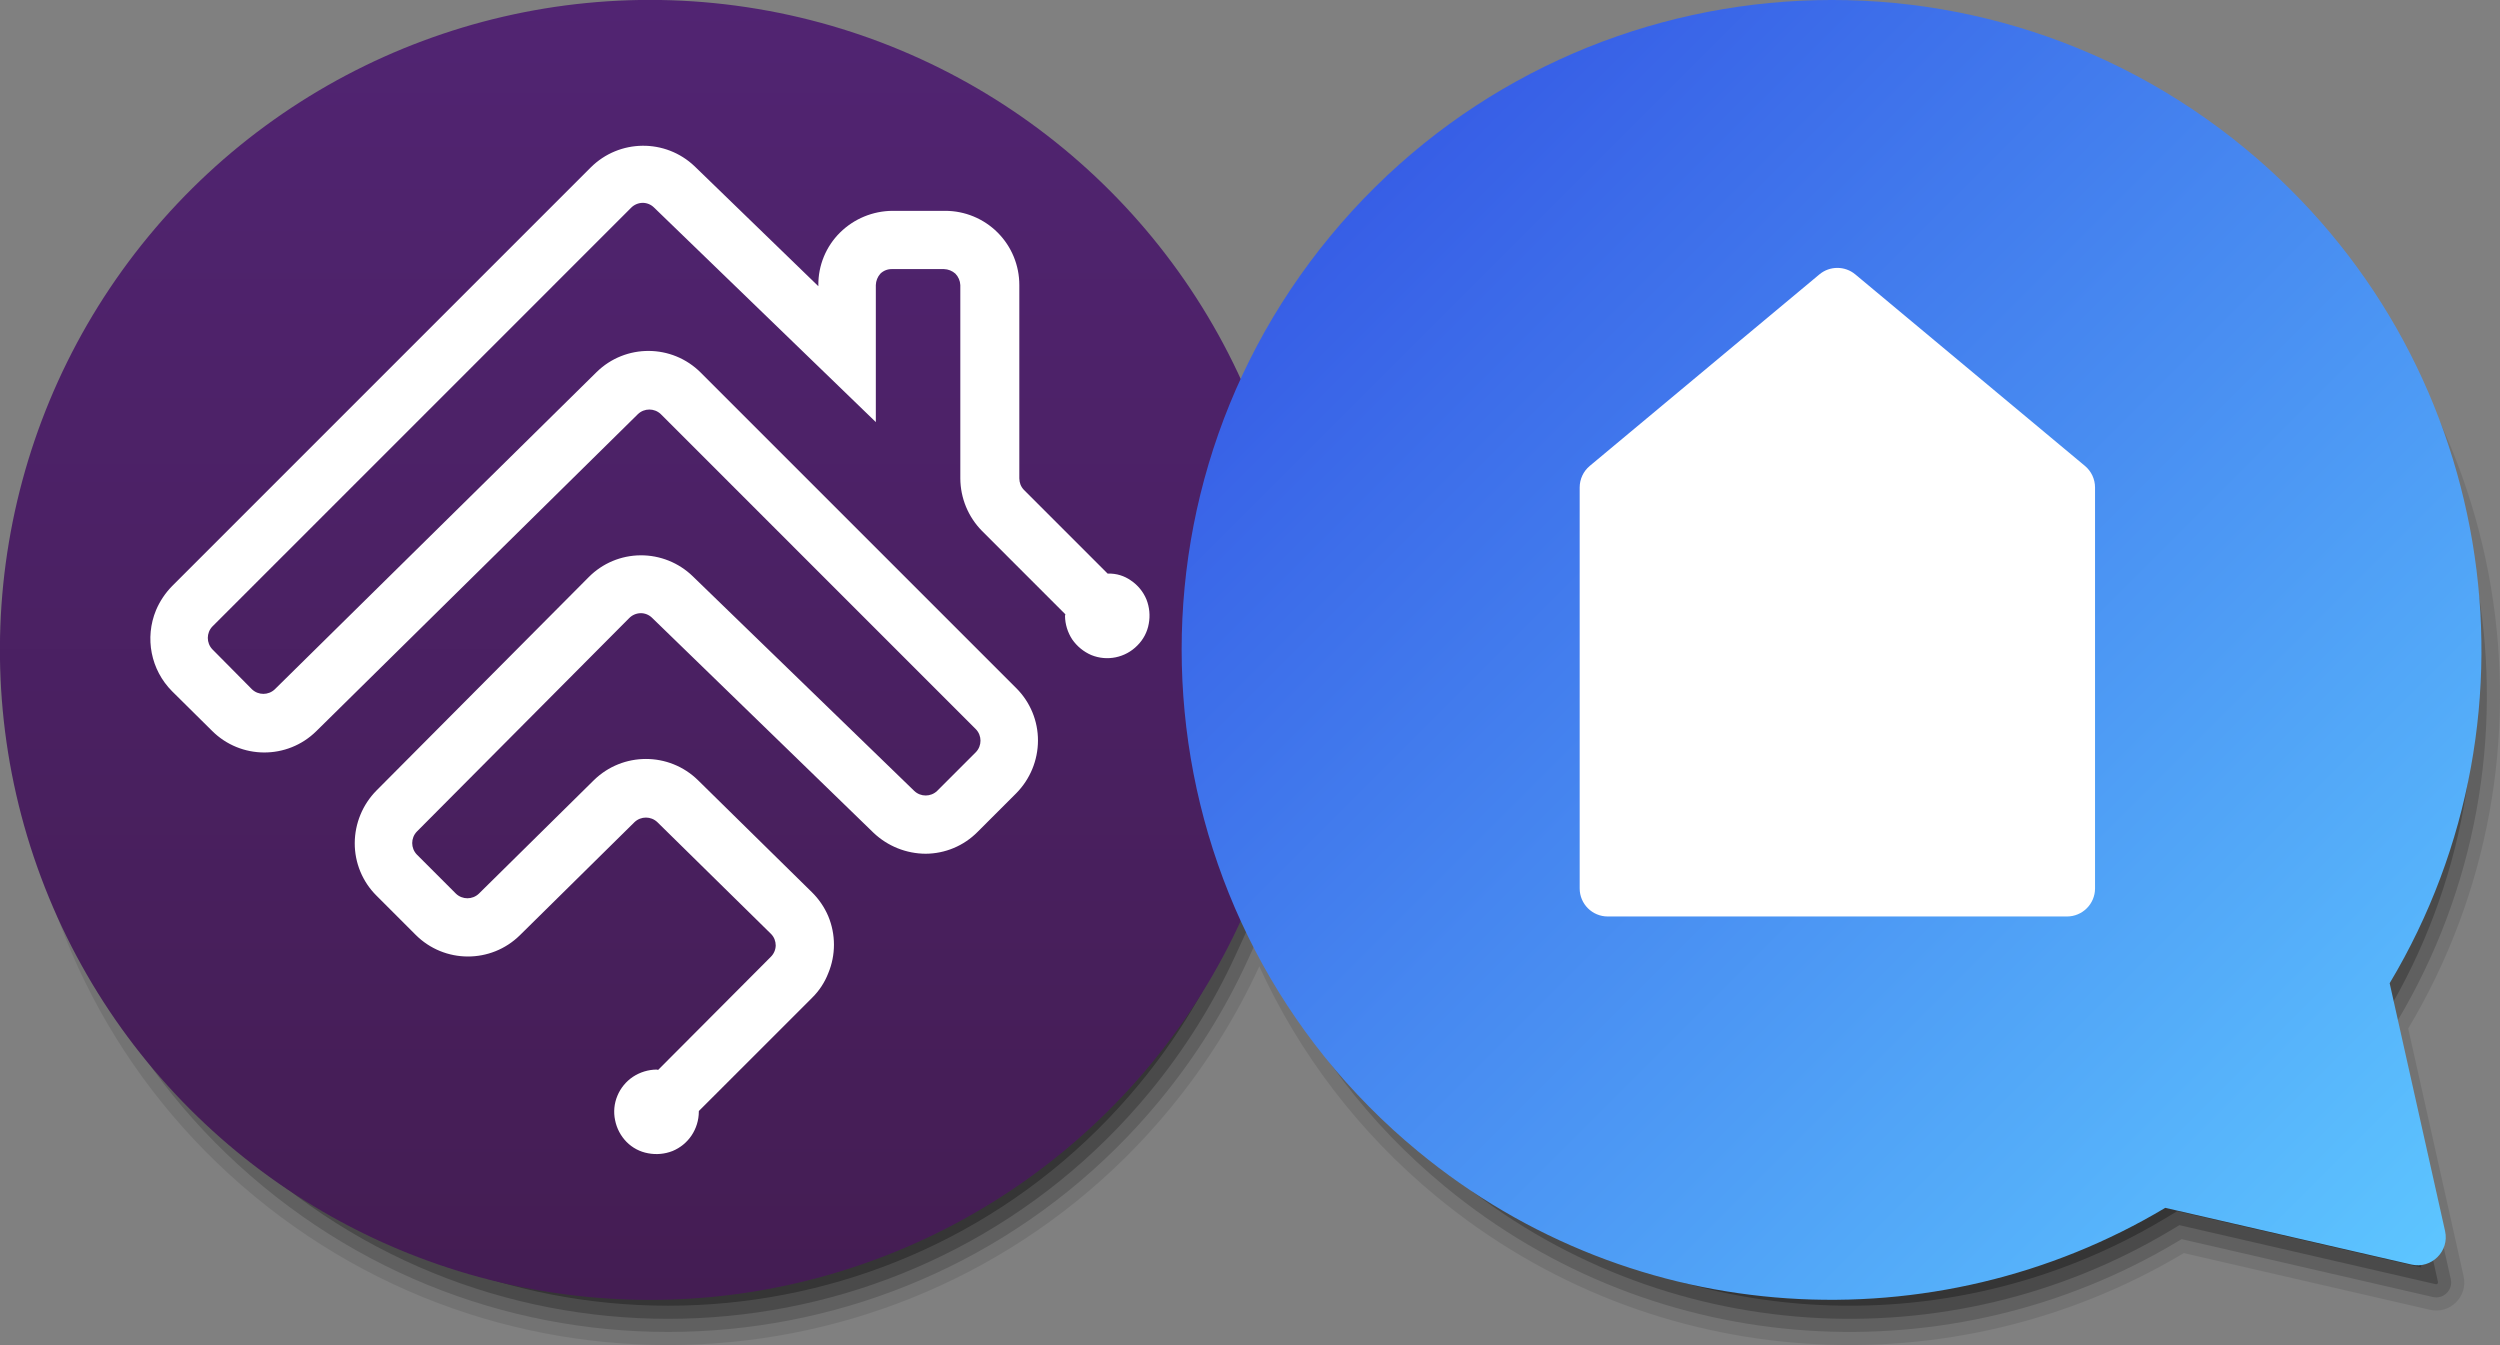
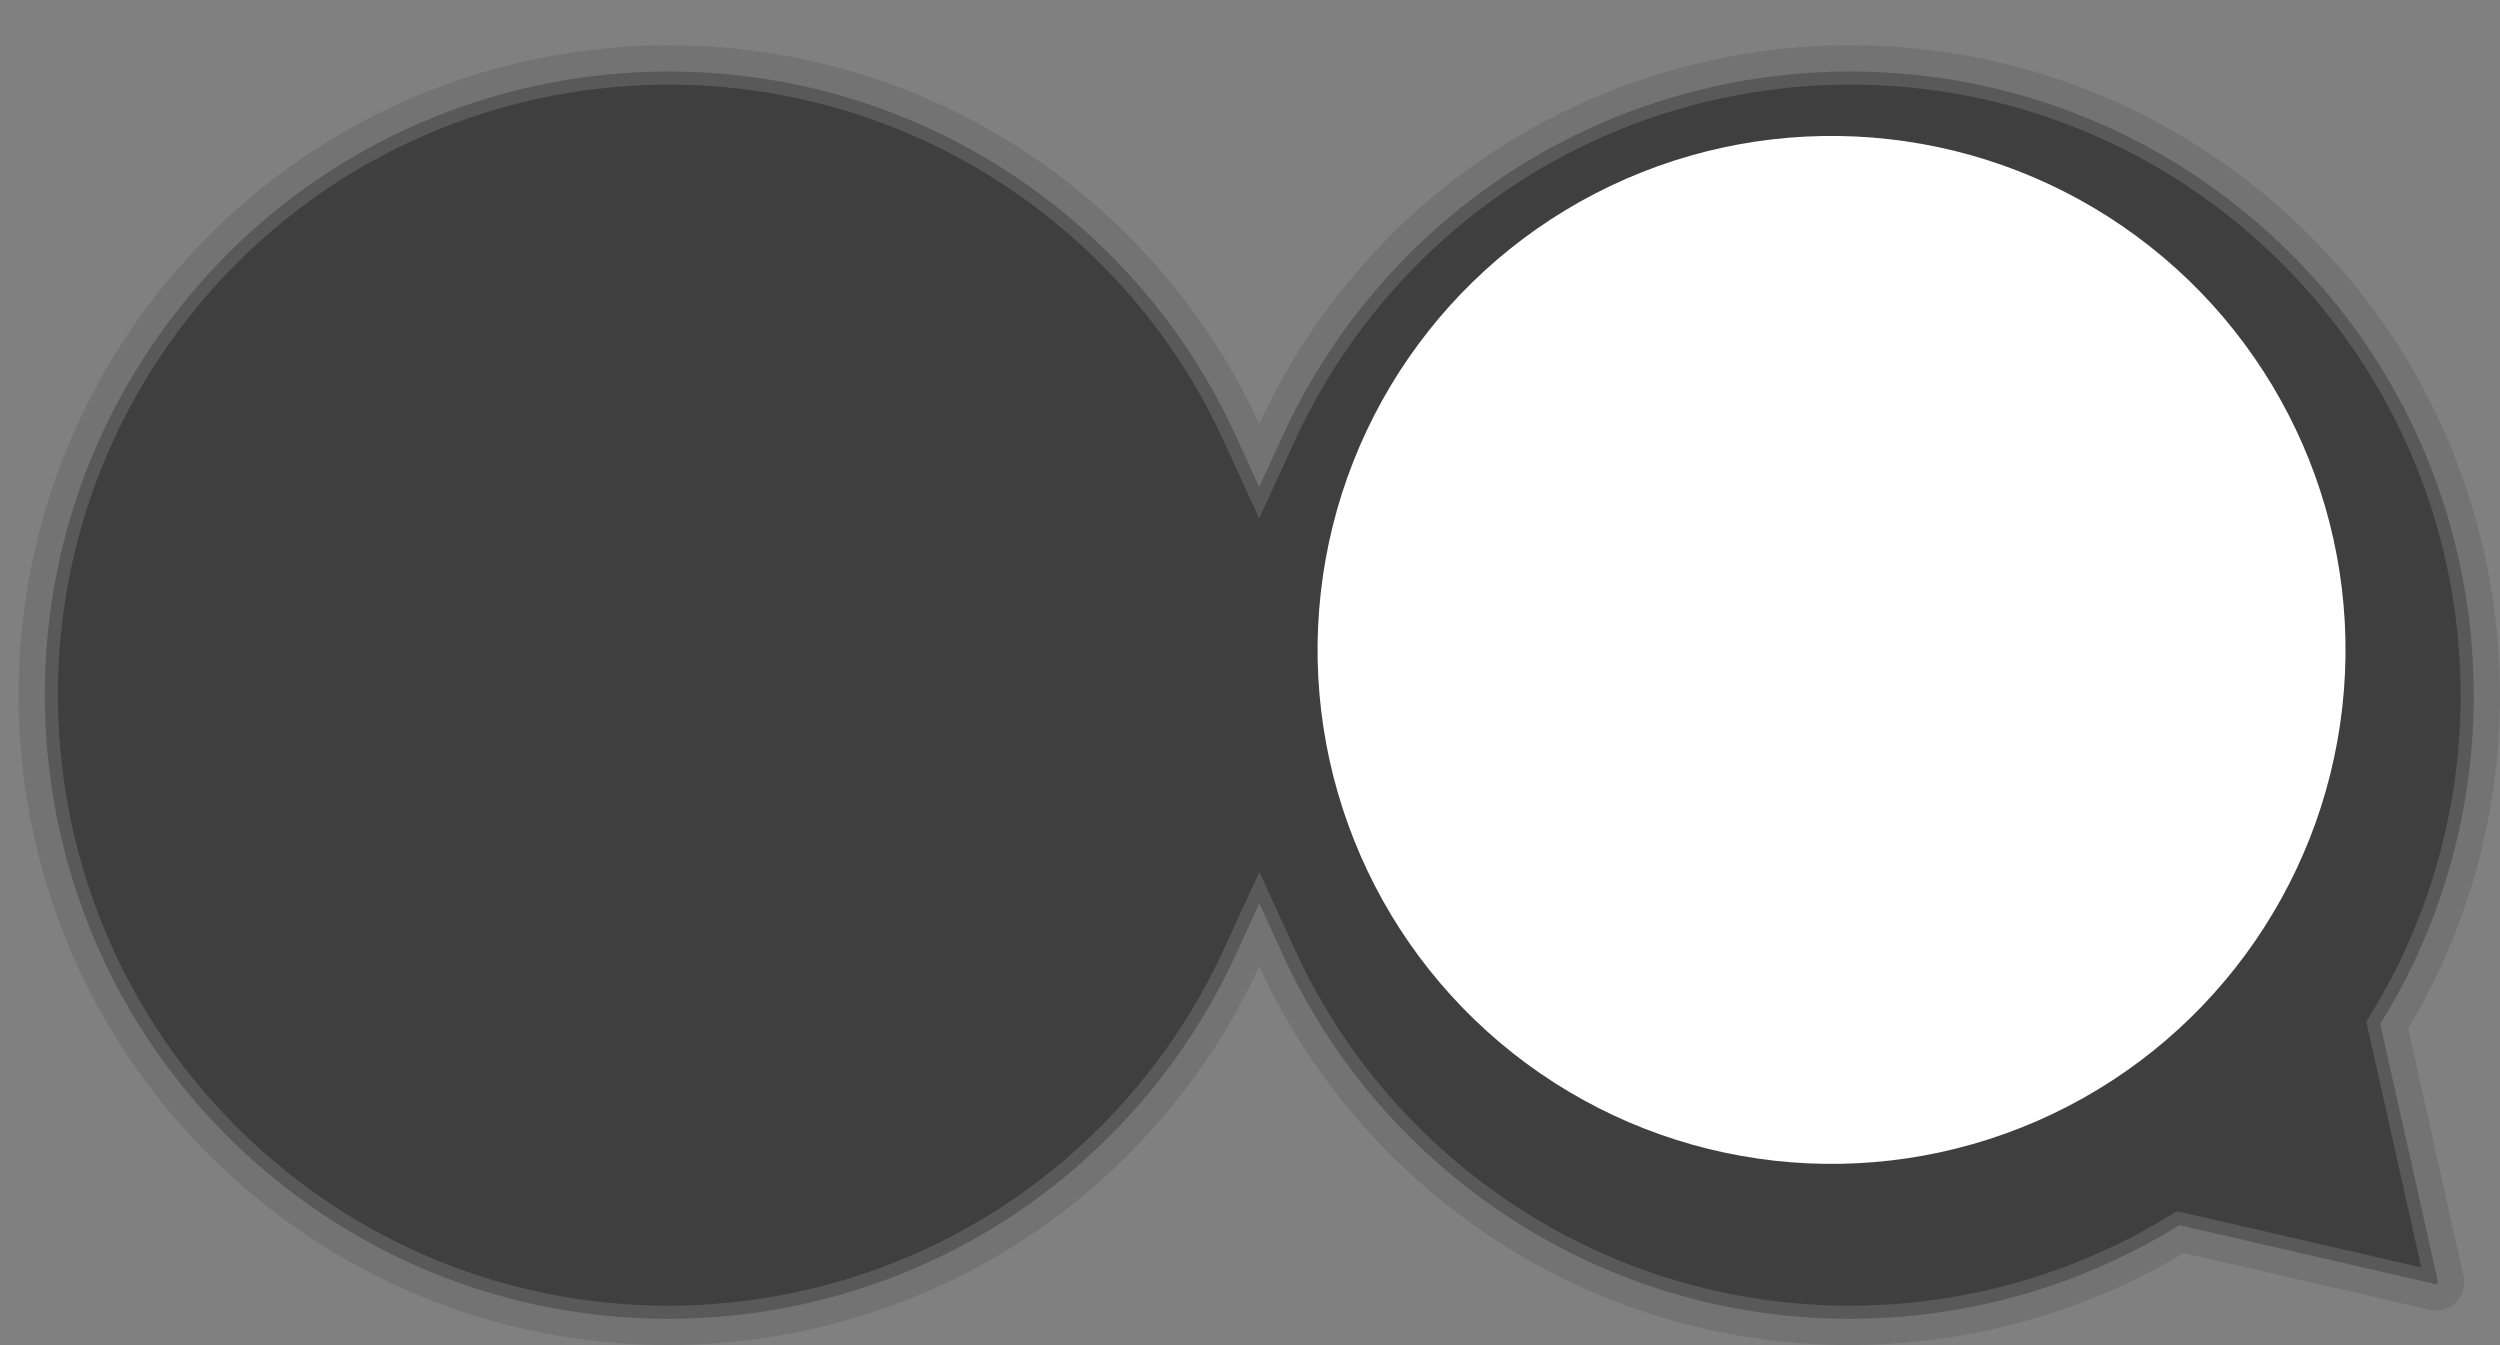
<svg xmlns="http://www.w3.org/2000/svg" fill="none" fill-rule="evenodd" stroke="black" stroke-width="0.501" stroke-linejoin="bevel" stroke-miterlimit="10" font-family="Times New Roman" font-size="16" style="font-variant-ligatures:none" version="1.1" overflow="visible" width="258.393pt" height="139.023pt" viewBox="10.774 -293.672 258.393 139.023">
  <rect x="10.774" y="-293.672" width="258.393" height="139.023" fill="#808080" stroke="none" />
  <defs>
    <linearGradient id="LinearGradient" gradientUnits="userSpaceOnUse" x1="0" y1="0" x2="0" y2="-134.225" gradientTransform="matrix(-0.771 -0.636 0.636 -0.771 40.499 -53.6)">
      <stop offset="0" stop-color="#512472" />
      <stop offset="1" stop-color="#441d53" />
    </linearGradient>
    <linearGradient id="LinearGradient_1" gradientUnits="userSpaceOnUse" x1="0" y1="0" x2="-110.192" y2="110.192" gradientTransform="translate(262.56 163.609)">
      <stop offset="0" stop-color="#5dc5ff" />
      <stop offset="1" stop-color="#375ee6" />
    </linearGradient>
  </defs>
  <g id="Layer 1" transform="scale(1 -1)">
    <g id="Group" stroke-linejoin="miter" stroke="none" stroke-width="0.15" fill="#000000">
      <path d="M 37.105,170.005 C 8.502,193.608 4.444,235.977 28.046,264.58 C 51.649,293.183 94.018,297.241 122.621,273.639 C 130.708,266.965 136.833,258.791 140.926,249.852 C 143.304,255.028 146.383,259.982 150.178,264.581 C 173.78,293.183 216.15,297.242 244.752,273.639 C 270.696,252.231 276.447,215.383 259.679,187.372 L 265.407,161.753 C 265.871,159.674 264.002,157.817 261.927,158.295 L 236.485,164.156 C 212.781,149.988 181.746,151.432 159.237,170.006 C 151.149,176.679 145.024,184.853 140.931,193.792 C 138.553,188.616 135.474,183.662 131.68,179.064 C 108.077,150.461 65.708,146.403 37.105,170.005 Z" stroke-opacity="0.098" marker-start="none" marker-end="none" fill-opacity="0.098" />
-       <path d="M 160.1,171.051 C 152.173,177.591 146.173,185.599 142.163,194.356 L 140.933,197.044 L 139.698,194.358 C 137.369,189.287 134.352,184.433 130.634,179.927 C 107.507,151.901 65.993,147.925 37.968,171.05 C 9.942,194.177 5.966,235.691 29.091,263.716 C 52.218,291.742 93.732,295.718 121.757,272.593 C 129.683,266.052 135.683,258.044 139.693,249.287 L 140.923,246.599 L 142.158,249.285 C 144.487,254.356 147.504,259.21 151.223,263.717 C 174.349,291.742 215.864,295.719 243.888,272.593 C 269.307,251.618 274.944,215.513 258.515,188.068 L 258.237,187.604 L 264.083,161.457 C 264.33,160.351 263.333,159.362 262.231,159.616 L 236.257,165.599 L 235.789,165.319 C 212.561,151.436 182.152,152.854 160.1,171.051 Z" stroke-opacity="0.165" marker-start="none" marker-end="none" fill-opacity="0.165" />
      <path d="M 160.963,172.097 C 153.198,178.504 147.323,186.346 143.396,194.921 L 140.935,200.297 L 138.466,194.924 C 136.185,189.959 133.231,185.205 129.588,180.79 C 106.938,153.342 66.278,149.448 38.831,172.096 C 11.383,194.746 7.489,235.406 30.137,262.853 C 52.787,290.301 93.447,294.195 120.894,271.547 C 128.658,265.14 134.533,257.297 138.46,248.722 L 140.921,243.346 L 143.39,248.719 C 145.671,253.684 148.625,258.438 152.269,262.854 C 174.918,290.301 215.579,294.196 243.025,271.547 C 267.919,251.005 273.442,215.643 257.352,188.764 L 256.796,187.836 L 262.76,161.161 C 262.789,161.029 262.665,160.908 262.535,160.937 L 236.03,167.043 L 235.093,166.483 C 212.342,152.885 182.559,154.277 160.963,172.097 Z" stroke-opacity="0.227" marker-start="none" marker-end="none" fill-opacity="0.227" />
      <path d="M 161.826,173.143 C 154.222,179.416 148.472,187.092 144.629,195.485 L 140.937,203.549 L 137.234,195.49 C 135.001,190.631 132.11,185.976 128.542,181.653 C 106.369,154.783 66.564,150.97 39.694,173.142 C 12.824,195.315 9.011,235.12 31.183,261.99 C 53.356,288.86 93.161,292.673 120.031,270.501 C 127.633,264.227 133.384,256.551 137.227,248.158 L 140.919,240.094 L 144.622,248.153 C 146.855,253.012 149.746,257.667 153.315,261.991 C 175.487,288.861 215.293,292.674 242.162,270.501 C 266.531,250.393 271.939,215.773 256.188,189.461 L 255.354,188.068 L 261.031,162.675 L 235.803,168.487 L 234.397,167.647 C 212.122,154.333 182.965,155.699 161.826,173.143 Z" stroke-opacity="0.29" marker-start="none" marker-end="none" fill-opacity="0.29" />
    </g>
    <g id="Group_1" stroke="none">
-       <ellipse rx="67.18" ry="67.18" transform="translate(77.947 226.499) rotate(140.471)" stroke-width="0.15" stroke-linejoin="miter" fill="url(#LinearGradient)" />
      <g id="ClipView">
        <rect x="-111.478" y="-112.498" width="222.957" height="224.995" rx="0" ry="0" transform="matrix(0.463 0 0 0.463 77.947 226.499)" />
        <clipPath id="ClipPath">
          <path d="M 26.312,278.607 L 129.583,278.607 L 129.583,174.392 L 26.312,174.392 L 26.312,278.607 Z" />
        </clipPath>
        <g clip-path="url(#ClipPath)">
-           <path d="M 125.334,234.387 L 125.256,234.387 L 116.601,243.042 C 116.447,243.201 116.327,243.388 116.246,243.593 C 116.17,243.794 116.13,244.008 116.128,244.223 L 116.128,264.208 C 116.132,266.244 115.325,268.198 113.886,269.637 C 112.446,271.077 110.493,271.883 108.457,271.88 L 103.028,271.88 C 100.995,271.87 99.047,271.065 97.599,269.637 C 96.149,268.204 95.34,266.246 95.356,264.208 L 95.356,264.09 L 82.57,276.482 C 79.55,279.361 74.786,279.309 71.83,276.365 L 28.555,233.089 C 27.855,232.373 27.294,231.533 26.902,230.611 C 25.712,227.74 26.363,224.435 28.555,222.231 L 32.686,218.14 C 35.657,215.166 40.472,215.148 43.465,218.1 L 76.709,250.872 C 77.369,251.501 78.408,251.501 79.069,250.872 L 111.643,218.297 C 112.273,217.636 112.273,216.597 111.643,215.936 L 107.631,211.923 C 106.97,211.294 105.931,211.294 105.27,211.923 L 82.373,234.112 C 80.929,235.511 78.994,236.288 76.984,236.276 C 74.974,236.265 73.05,235.459 71.633,234.033 L 49.681,211.963 C 48.253,210.516 47.449,208.567 47.439,206.534 C 47.43,204.497 48.237,202.541 49.681,201.105 L 53.733,197.052 C 56.705,194.079 61.519,194.061 64.512,197.013 L 76.355,208.698 C 77.015,209.327 78.054,209.327 78.715,208.698 L 90.478,197.131 C 90.632,196.973 90.752,196.786 90.832,196.58 C 90.909,196.379 90.949,196.166 90.95,195.951 C 90.94,195.506 90.756,195.082 90.438,194.771 L 78.793,183.086 C 78.754,183.086 78.715,183.125 78.636,183.125 C 77.769,183.114 76.922,182.854 76.197,182.378 C 75.477,181.897 74.915,181.212 74.584,180.411 C 74.252,179.615 74.169,178.737 74.348,177.893 C 74.515,177.047 74.925,176.268 75.528,175.651 C 76.134,175.033 76.918,174.621 77.771,174.471 C 78.616,174.31 79.488,174.392 80.289,174.707 C 81.089,175.038 81.774,175.599 82.256,176.32 C 82.737,177.042 82.997,177.89 83.003,178.759 L 83.003,178.838 L 94.727,190.561 C 95.449,191.274 96.012,192.132 96.379,193.079 C 97.166,194.968 97.166,197.092 96.379,198.98 C 95.983,199.909 95.408,200.751 94.687,201.459 L 82.924,213.025 C 79.932,215.962 75.138,215.962 72.145,213.025 L 60.264,201.301 C 59.603,200.672 58.564,200.672 57.903,201.301 L 53.851,205.354 C 53.222,206.015 53.222,207.053 53.851,207.714 L 75.804,229.785 C 76.115,230.102 76.539,230.286 76.984,230.296 C 77.424,230.301 77.848,230.131 78.164,229.824 L 101.061,207.596 C 102.516,206.214 104.444,205.44 106.45,205.432 C 108.46,205.443 110.384,206.249 111.8,207.675 L 115.814,211.687 C 117.241,213.135 118.047,215.083 118.056,217.117 C 118.065,219.153 117.257,221.108 115.814,222.546 L 83.2,255.16 C 80.228,258.133 75.413,258.151 72.42,255.199 L 39.177,222.428 C 38.516,221.798 37.477,221.798 36.816,222.428 L 32.725,226.558 C 32.095,227.219 32.095,228.258 32.725,228.919 L 76,272.195 C 76.312,272.512 76.736,272.696 77.181,272.706 C 77.621,272.711 78.045,272.541 78.361,272.234 L 101.297,250.045 L 101.297,264.208 C 101.31,264.645 101.477,265.063 101.769,265.389 C 102.085,265.696 102.509,265.865 102.949,265.86 L 108.339,265.86 C 108.776,265.848 109.194,265.68 109.519,265.389 C 109.828,265.071 110.01,264.651 110.03,264.208 L 110.03,244.223 C 110.04,242.19 110.845,240.241 112.273,238.794 L 120.889,230.178 C 120.889,230.138 120.85,230.06 120.85,230.021 C 120.861,229.153 121.121,228.306 121.597,227.581 C 122.09,226.871 122.771,226.312 123.564,225.968 C 125.203,225.299 127.085,225.688 128.324,226.952 C 128.941,227.558 129.354,228.342 129.505,229.194 C 129.665,230.039 129.583,230.912 129.268,231.712 C 128.938,232.513 128.376,233.198 127.656,233.679 C 126.978,234.158 126.164,234.407 125.334,234.387 Z" fill="#ffffff" stroke-width="0.393" fill-rule="nonzero" stroke-linejoin="miter" marker-start="none" marker-end="none" />
-         </g>
+           </g>
      </g>
    </g>
    <g id="Group_3" stroke="none" stroke-width="0.242">
      <ellipse rx="53.123" ry="53.123" transform="translate(200.078 226.499) rotate(53.599)" fill="#ffffff" />
-       <path d="M 157.321,174.683 C 128.718,198.285 124.66,240.655 148.262,269.258 C 171.864,297.86 214.234,301.919 242.836,278.316 C 268.78,256.908 274.531,220.06 257.763,192.049 L 263.491,166.43 C 263.955,164.351 262.086,162.494 260.011,162.972 L 234.569,168.833 C 210.865,154.665 179.83,156.109 157.321,174.683 Z M 227.311,201.846 L 227.311,243.291 C 227.311,244.15 226.929,244.966 226.268,245.517 L 202.534,265.31 C 201.459,266.207 199.896,266.207 198.821,265.31 L 175.087,245.517 C 174.426,244.966 174.045,244.15 174.045,243.291 L 174.045,201.846 C 174.045,200.246 175.343,198.947 176.944,198.947 L 224.412,198.947 C 226.012,198.947 227.311,200.246 227.311,201.846 Z" fill-rule="evenodd" marker-start="none" marker-end="none" fill="url(#LinearGradient_1)" />
    </g>
  </g>
</svg>